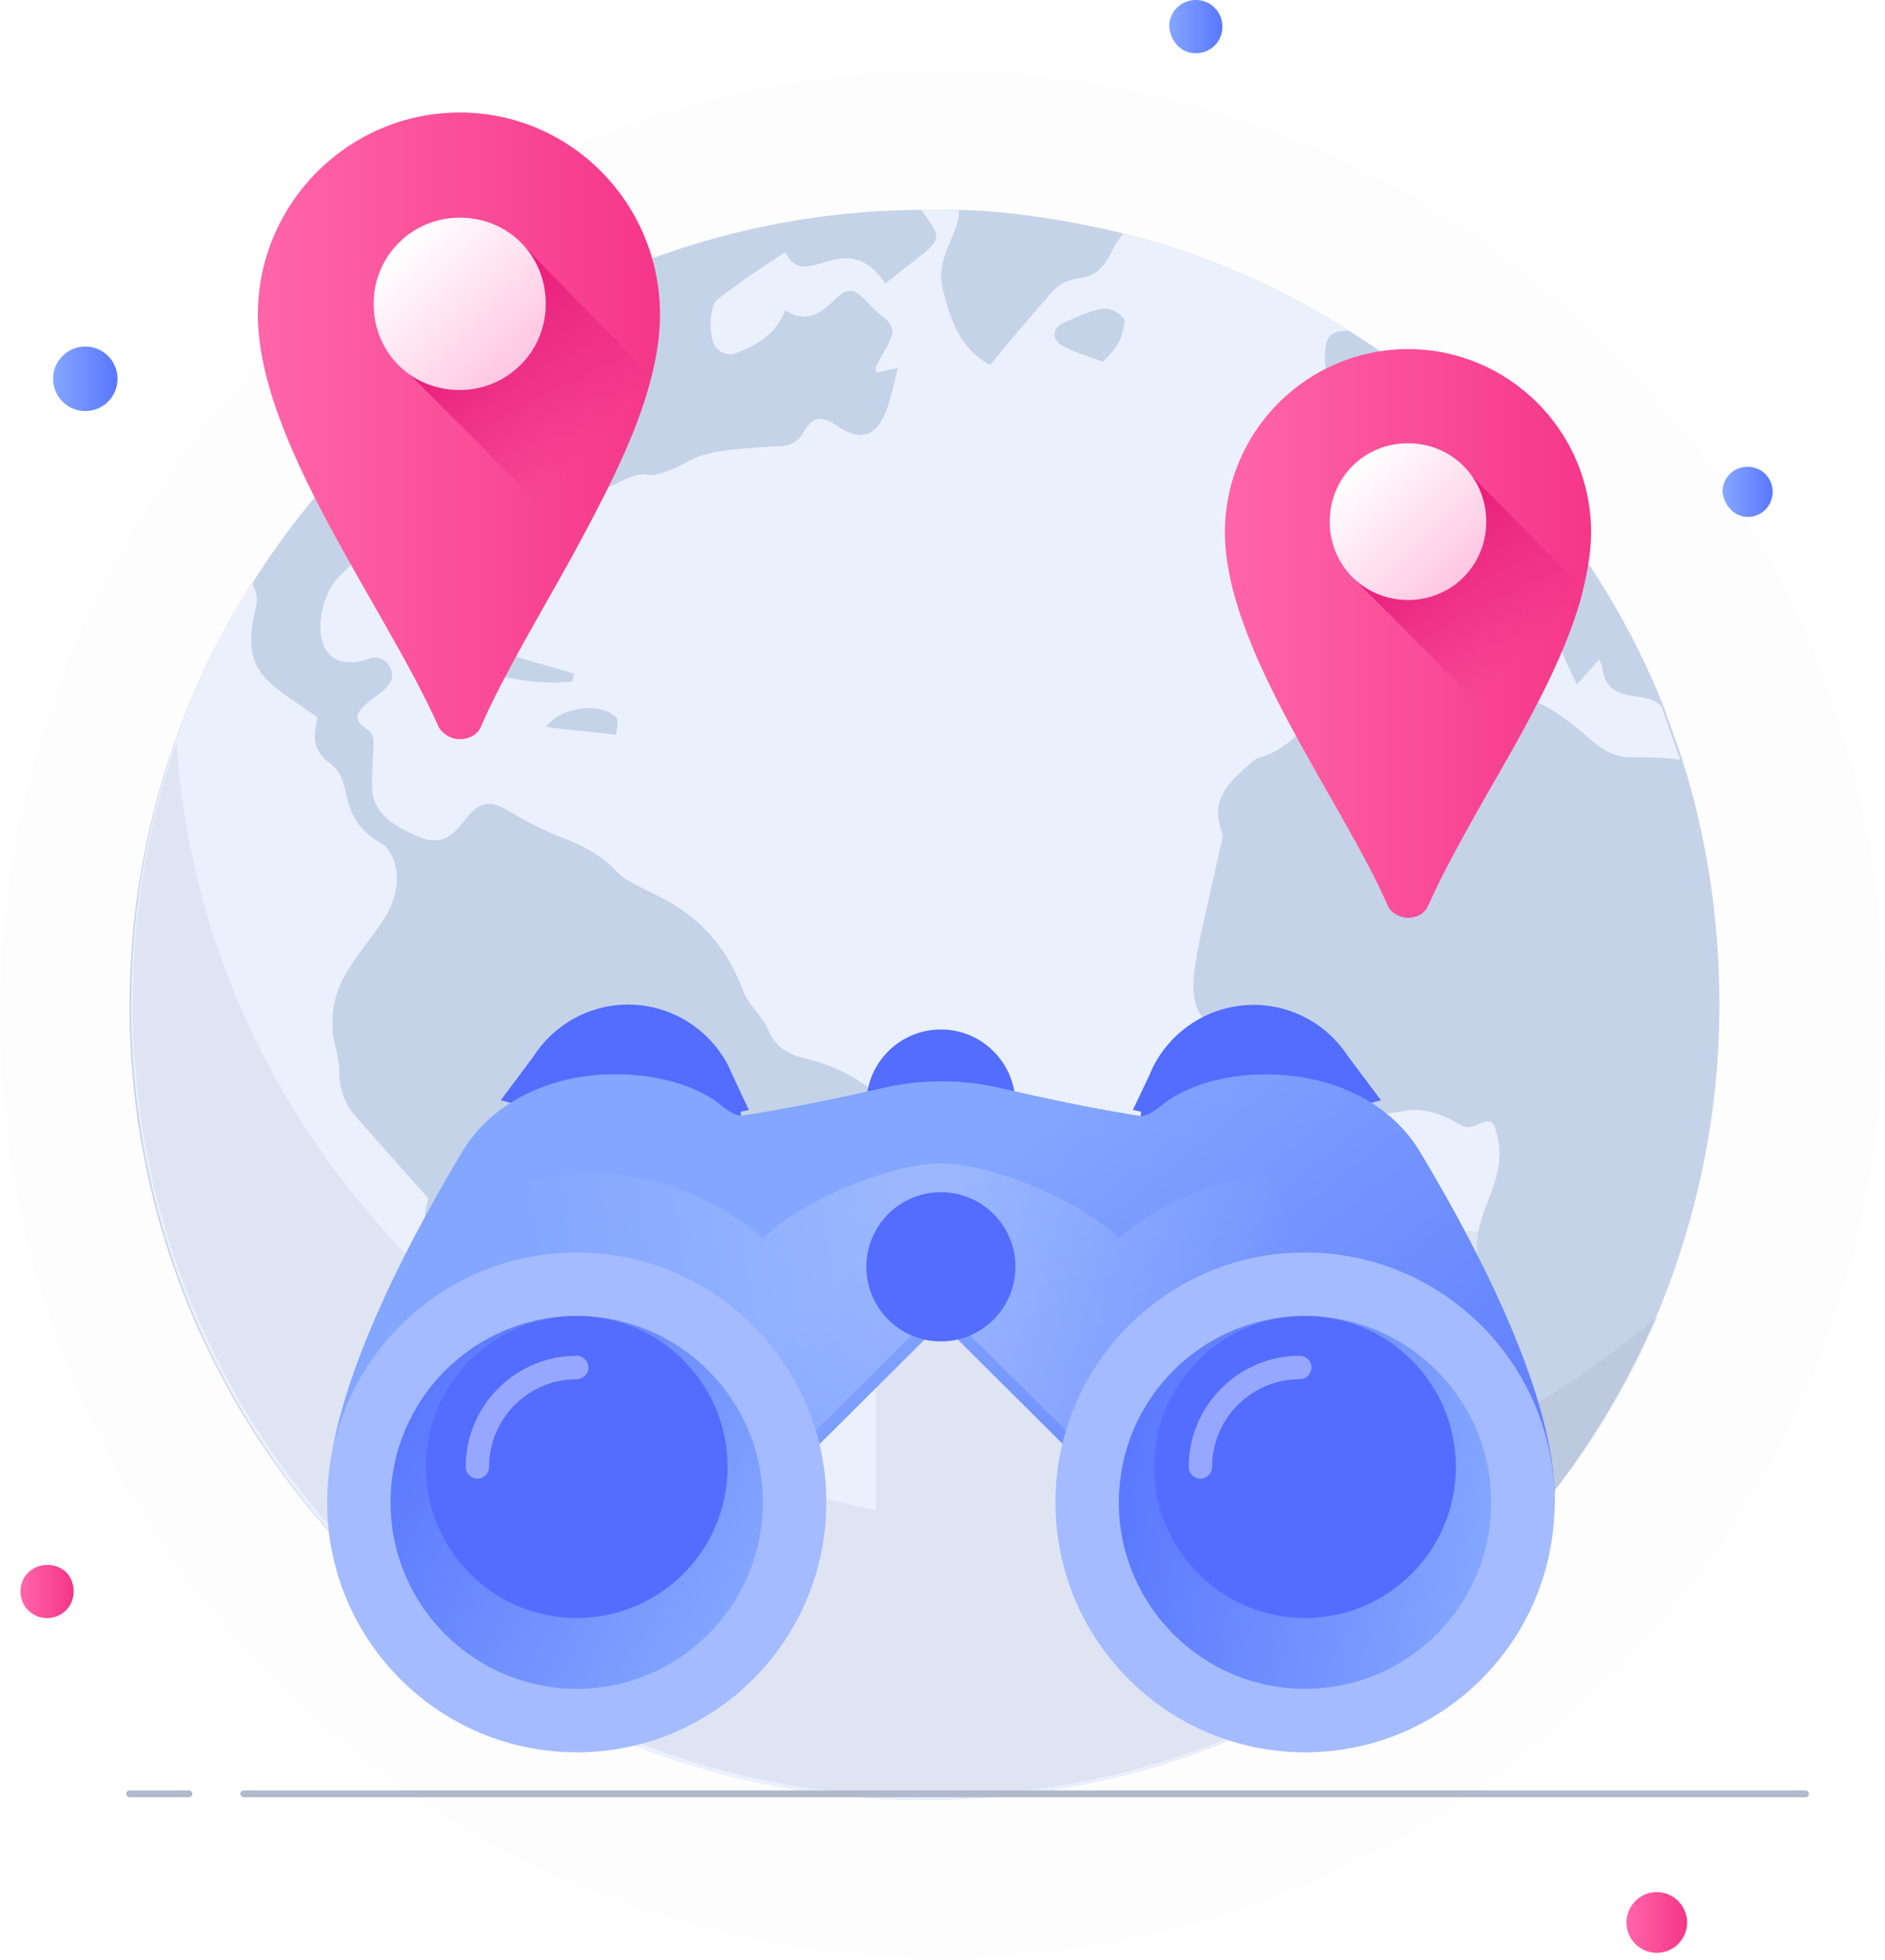
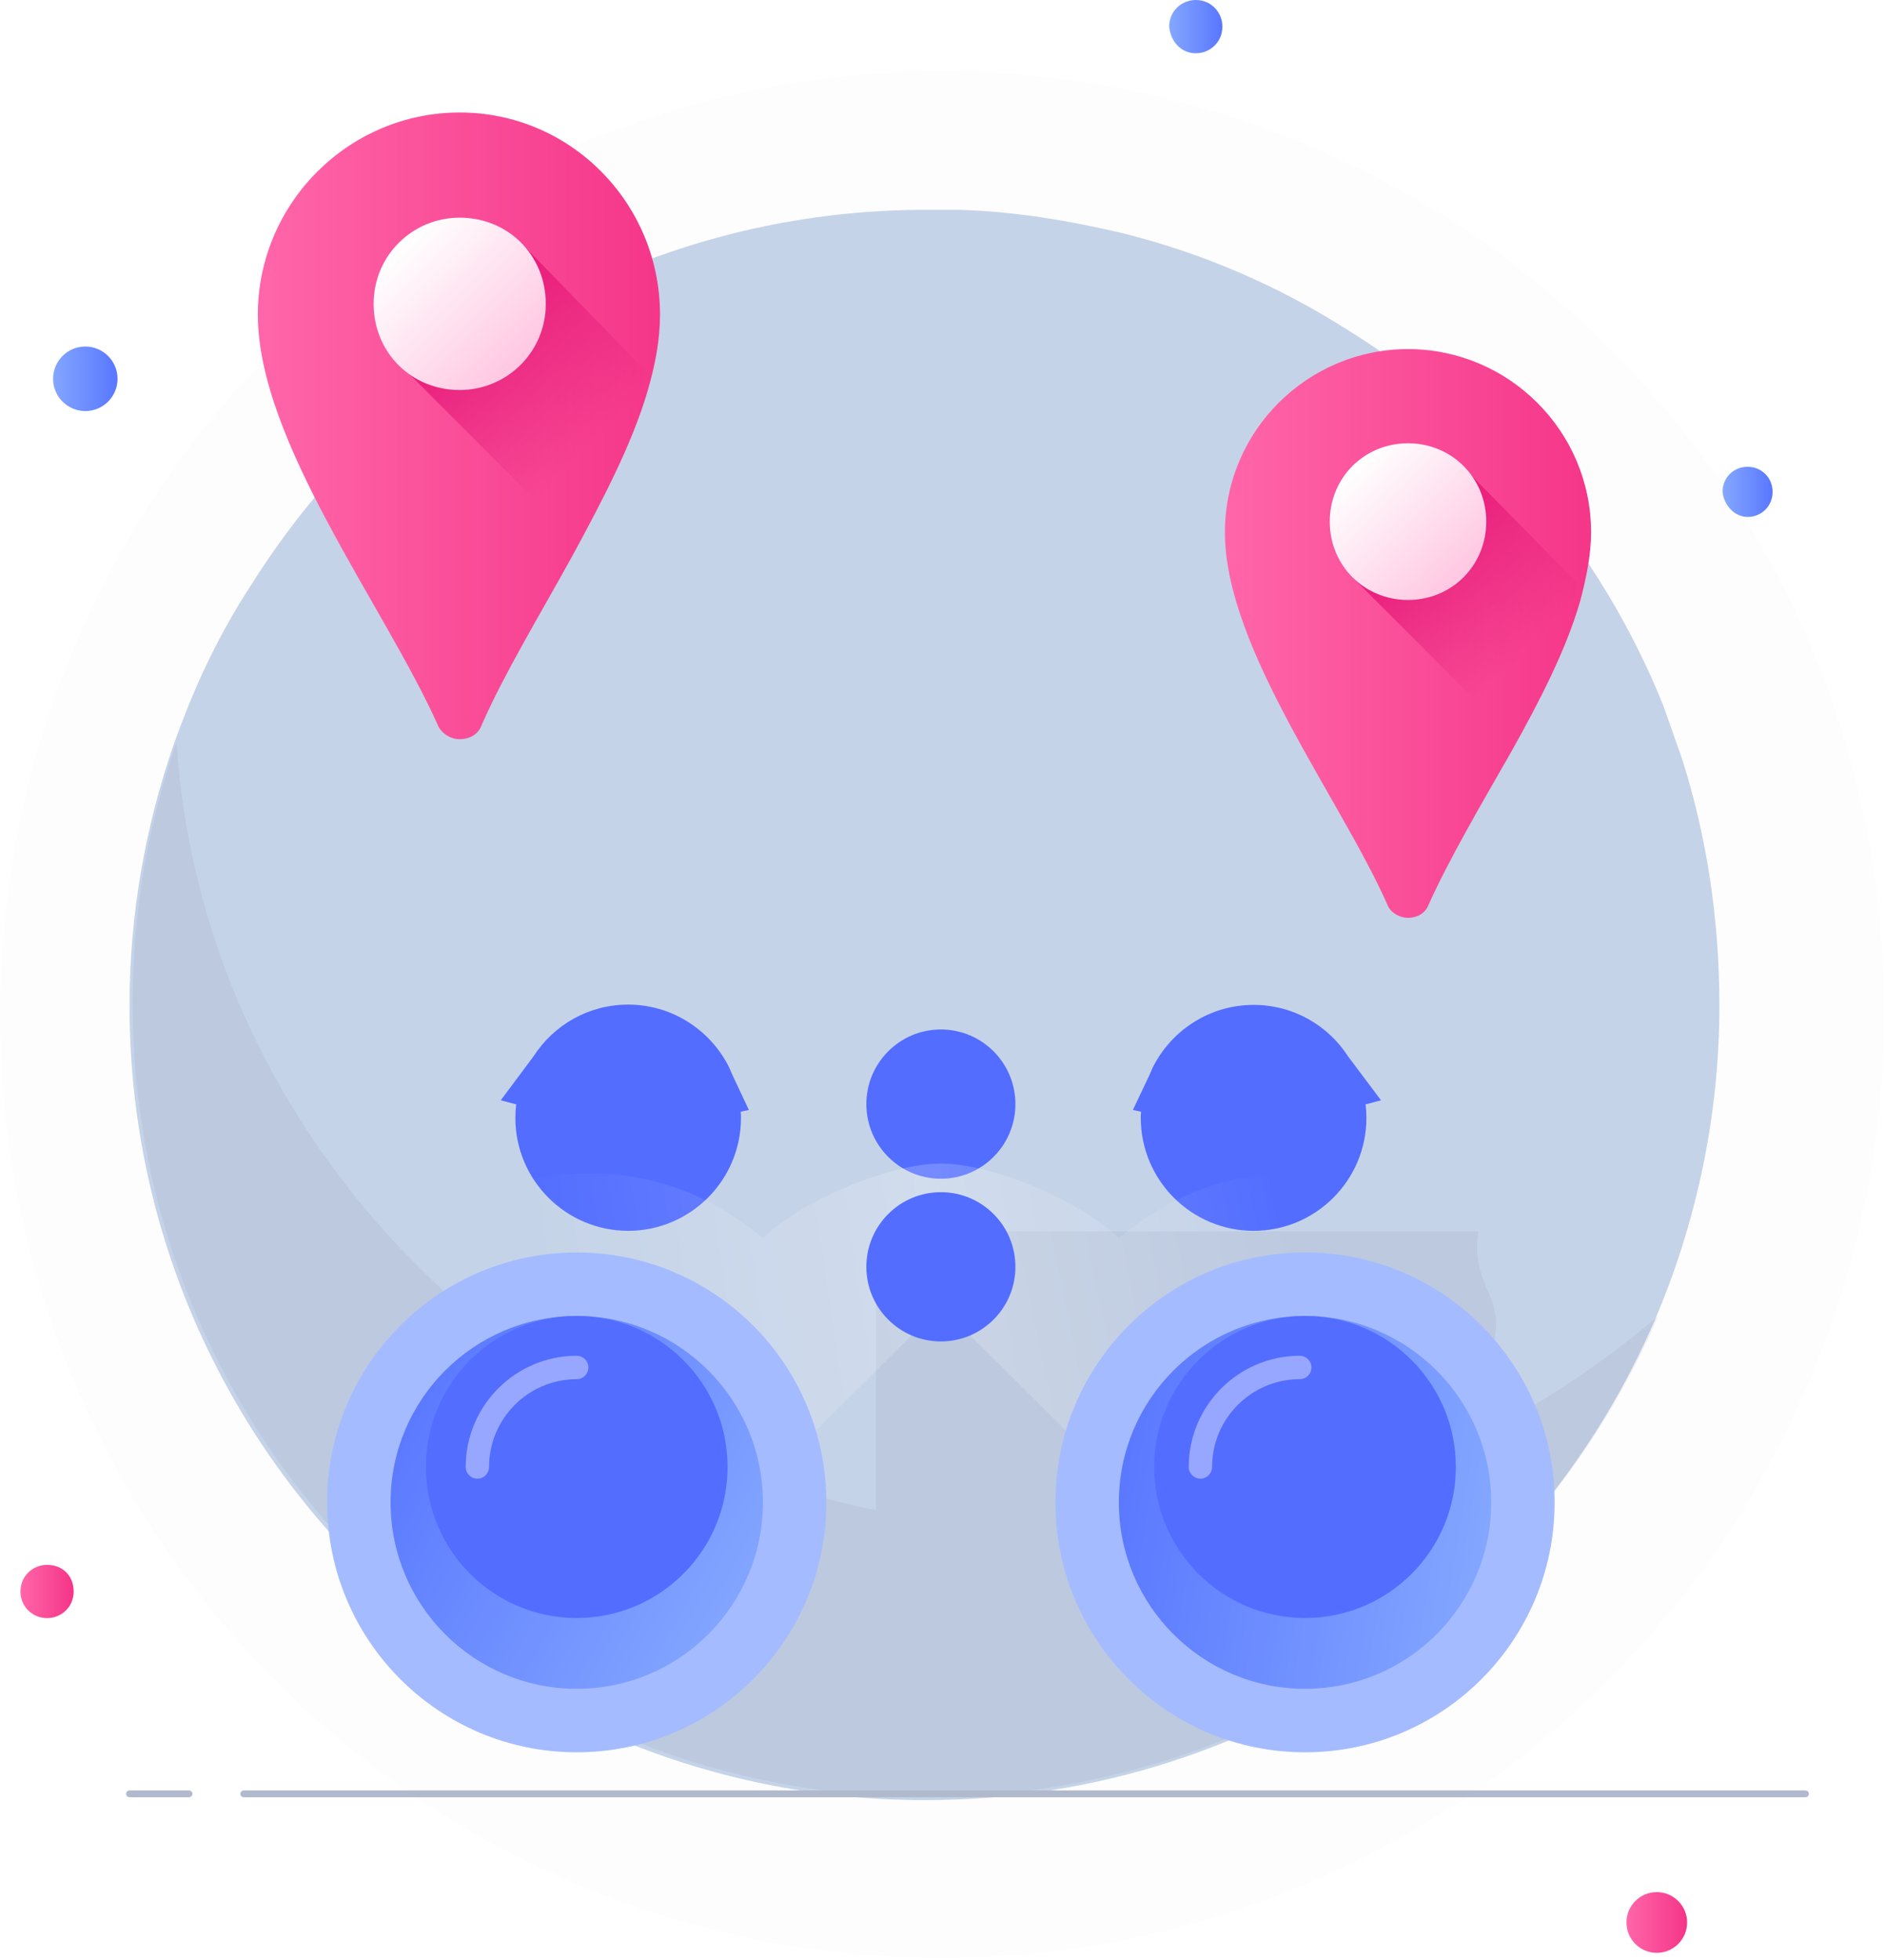
<svg xmlns="http://www.w3.org/2000/svg" width="553" height="575" viewBox="0 0 553 575" fill="none">
  <path opacity="0.1" d="M552.781 297.038C552.781 359.942 531.648 417.837 496.613 464.598C477.149 489.649 453.792 511.916 427.098 529.173C383.721 557.564 332.002 574.264 276.39 574.264C123.458 574.264 0 450.124 0 297.594C0 144.508 124.014 20.925 276.39 20.925C332.002 20.925 383.721 37.625 427.098 65.459C453.792 82.716 477.149 104.983 496.613 130.034C532.204 176.238 552.781 234.133 552.781 297.038Z" fill="#EAEEF9" />
  <path d="M25.026 120.57C30.248 120.57 34.48 116.333 34.48 111.106C34.48 105.88 30.248 101.643 25.026 101.643C19.805 101.643 15.572 105.88 15.572 111.106C15.572 116.333 19.805 120.57 25.026 120.57Z" fill="url(#paint0_linear_82_4816)" />
  <path d="M486.046 572.799C490.961 572.799 494.944 568.811 494.944 563.892C494.944 558.973 490.961 554.985 486.046 554.985C481.132 554.985 477.149 558.973 477.149 563.892C477.149 568.811 481.132 572.799 486.046 572.799Z" fill="url(#paint1_linear_82_4816)" />
  <path d="M504.418 295.004C504.418 327.632 497.532 358.882 485.596 386.915C468.61 426.437 441.066 460.445 406.176 485.261C368.073 512.375 321.707 528 271.209 528C142.669 528 38 423.68 38 295.004C38 268.349 42.591 242.614 50.854 218.717C56.822 201.713 64.167 186.088 73.808 171.382C115.124 105.665 187.658 62.007 270.291 61.548H271.668C274.881 61.548 278.095 61.548 281.308 61.548C297.835 62.007 313.903 64.765 329.511 68.441C353.383 74.415 375.418 84.066 395.618 96.934C436.934 122.669 469.528 161.272 487.891 206.768L493.4 222.393C500.745 245.371 504.418 269.728 504.418 295.004Z" fill="#C5D3E8" />
-   <path d="M487.433 207.228C486.056 205.849 484.219 204.93 483.301 204.93C479.629 203.551 470.906 205.39 469.988 195.279C469.988 194.82 469.529 194.36 469.07 193.441C467.234 195.739 465.397 197.577 462.643 200.794C460.348 196.199 458.511 192.063 456.675 187.467C455.298 188.846 454.38 190.224 453.002 190.684C451.166 191.603 448.871 192.982 447.493 192.063C443.821 190.224 443.821 181.952 443.362 179.654C434.639 182.871 430.049 175.518 422.704 174.14C421.785 179.654 420.867 185.629 419.949 191.603C396.077 197.577 397.455 195.279 383.682 171.382C388.732 167.246 394.241 164.949 400.209 164.949C411.227 165.408 421.785 151.162 419.949 147.945C416.736 143.349 418.113 138.294 419.031 132.779C417.195 132.32 415.358 131.401 413.522 131.86C408.931 132.32 406.636 130.482 404.8 126.346C402.045 118.993 391.946 127.265 389.65 113.478C386.896 96.934 390.568 97.393 395.618 96.934C375.419 84.066 353.384 74.415 329.512 68.441C328.594 69.82 326.757 72.118 326.298 73.496C320.33 85.904 315.281 78.092 308.395 85.904C302.427 92.798 296.459 99.691 290.491 107.044C281.768 102.449 279.014 94.177 276.718 85.445C273.964 75.335 281.768 68.441 281.309 61.548C277.178 61.548 272.128 61.548 270.291 61.548C277.178 71.658 277.637 68.901 259.733 83.147C247.797 65.684 236.32 86.364 230.352 73.956C223.466 78.552 217.039 82.688 210.612 87.743C207.858 89.581 207.858 99.691 210.153 101.989C211.071 103.368 213.826 104.287 215.203 103.827C221.63 101.529 227.598 98.312 230.352 90.96C236.32 95.096 240.911 91.879 245.042 87.743C251.01 81.768 252.847 88.202 258.356 92.338C264.324 96.934 261.569 98.772 256.978 107.504C256.978 107.963 256.978 108.423 256.978 109.342C258.815 108.882 260.651 108.423 263.405 107.963C261.11 116.235 259.274 133.699 246.42 125.427C240.911 121.75 238.615 121.75 235.402 127.265C233.566 130.482 230.352 130.941 227.139 130.941C200.053 132.32 205.562 135.077 194.085 138.754C185.363 141.511 195.463 132.779 161.032 152.54C159.655 153.46 158.278 155.298 157.819 156.676C155.523 168.625 155.064 178.735 152.769 179.195C143.128 180.114 150.933 155.757 129.356 155.298C116.961 154.838 107.321 160.813 99.057 169.544C92.63 176.438 89.876 197.118 105.944 193.901C107.78 193.441 109.616 192.522 110.993 192.982C114.666 193.901 116.502 198.496 113.748 201.254C110.075 205.39 100.435 209.066 107.321 213.662C110.993 215.96 109.157 217.338 109.157 230.665C109.157 238.018 114.666 242.154 123.847 245.831C137.16 250.426 135.783 229.746 148.637 237.559C154.146 240.776 160.114 243.993 166.541 246.29C172.05 248.588 177.1 251.346 181.231 255.941C187.199 262.375 207.858 263.754 217.957 290.408C219.334 294.544 223.466 297.761 225.302 301.897C227.598 307.412 231.27 309.25 236.779 310.629C250.551 313.846 262.946 323.496 262.946 330.39C262.946 339.121 259.274 346.015 252.388 351.529C246.42 356.585 245.042 368.993 237.697 380.482C225.302 399.323 213.826 392.43 207.858 401.162C202.808 408.515 197.758 415.408 193.167 422.761C188.117 431.493 169.755 439.305 163.328 448.496C158.278 455.849 152.31 463.202 155.064 473.772C156.441 478.368 158.737 489.397 158.737 495.371C150.474 493.073 145.424 487.559 139.915 482.044C131.652 473.312 129.356 462.743 128.438 451.254C127.979 448.037 126.143 444.82 125.684 441.603C125.684 435.169 126.143 428.276 126.602 421.842C127.061 417.246 128.438 412.651 126.143 407.595C125.225 405.298 125.684 401.621 126.143 398.864C129.815 373.129 130.733 371.29 129.815 369.912C123.847 363.937 123.847 357.504 125.684 351.529C117.879 342.798 110.993 334.985 104.107 327.173C100.894 323.496 99.516 318.901 99.516 313.846C99.516 310.169 98.139 306.952 97.68 303.276C96.303 288.57 104.107 282.136 111.911 270.647C120.175 258.699 115.125 249.507 112.371 247.669C98.139 239.857 104.107 229.287 97.221 224.232C90.335 219.176 92.63 214.581 93.09 210.445C79.317 200.335 70.595 198.037 74.727 179.654C74.727 179.195 75.186 177.816 75.186 177.357C75.645 175.518 75.186 173.68 74.267 171.842V171.382C74.267 171.382 74.267 170.923 73.808 170.923C51.314 206.768 38.46 249.048 38.46 295.004C38.46 418.625 134.865 520.187 256.519 527.54C261.569 528 266.619 528 271.669 528C321.708 528 368.533 511.915 406.636 485.261V484.801C406.636 484.342 407.095 483.882 407.095 482.963V482.504C407.095 482.504 407.095 482.504 407.095 482.044C409.85 474.691 413.063 467.338 416.736 460.445C430.049 437.007 406.177 435.169 428.212 408.515C430.967 404.838 444.28 395.187 436.476 378.643C433.262 371.75 432.803 366.235 433.721 361.18C435.558 351.529 441.985 344.176 439.23 333.147C438.312 328.551 437.394 328.092 433.262 329.93C430.508 331.309 429.131 330.39 426.835 329.011C422.704 326.713 417.195 324.875 412.604 325.794C379.551 331.768 363.024 306.493 357.056 302.357C345.579 294.544 350.17 284.893 357.974 248.588C358.433 247.21 358.892 245.371 358.433 243.993C354.761 233.882 361.188 228.827 367.615 223.312C368.074 222.853 368.533 222.393 368.992 222.393C377.255 220.096 382.305 214.121 387.355 208.147C387.814 207.688 388.273 206.768 389.191 206.768C402.963 201.713 416.736 197.577 430.967 203.092C439.23 206.309 443.821 197.577 464.479 215.04C475.956 225.61 476.874 220.555 492.942 222.853L487.433 207.228ZM134.865 195.739C138.538 188.386 143.587 187.926 149.555 191.603C152.769 193.441 154.605 193.441 168.377 197.577C168.377 198.496 167.918 198.956 167.918 199.875C156.441 201.254 145.883 198.037 134.865 195.739ZM180.772 215.5C172.968 214.581 166.541 214.121 160.114 213.202C164.705 207.228 176.182 205.849 180.772 210.445C181.69 211.364 180.772 214.121 180.772 215.5ZM312.067 94.636C321.708 90.5 325.38 88.662 329.512 93.257C330.43 94.177 329.512 96.474 329.053 98.312C328.135 101.529 325.38 104.287 323.544 106.125C318.953 104.287 314.822 103.368 311.149 101.07C308.395 99.232 308.854 96.015 312.067 94.636ZM376.796 138.294C375.419 136.456 374.501 134.618 373.124 132.32C377.714 128.643 380.469 127.724 379.092 123.588C378.633 122.669 379.092 120.371 379.551 119.912C380.469 119.452 382.764 118.993 383.682 119.912C389.191 125.886 397.914 129.103 400.668 137.375C400.668 137.835 401.127 137.835 401.127 138.294C401.586 141.051 402.963 145.188 402.045 145.647C398.832 147.945 395.159 149.783 391.487 149.783C387.814 149.783 385.978 146.107 385.978 142.43C385.978 140.132 385.06 137.835 384.601 135.077C380.928 136.456 379.092 137.375 376.796 138.294Z" fill="#EBF0FD" />
  <path opacity="0.08" d="M418.573 427.816C419.032 422.761 421.327 416.787 428.213 408.515C430.968 404.838 444.281 395.188 436.477 378.643C433.263 371.75 432.804 366.235 433.722 361.18H268.456C262.029 361.18 256.979 366.235 256.979 372.669V442.982C144.507 420.004 59.119 329.011 51.774 217.798C43.511 241.695 38.92 267.43 38.92 294.085C38.92 417.706 135.325 518.809 256.979 526.621C257.438 526.621 257.898 526.621 258.357 526.621C259.734 526.621 261.111 526.621 262.029 526.621C265.243 526.621 268.456 527.081 272.129 527.081C322.168 527.081 368.993 510.996 407.096 484.342C441.986 459.526 469.53 425.518 486.516 385.996C465.857 403.46 443.363 417.706 418.573 427.816Z" fill="#4E5F78" />
  <g filter="url(#filter0_d_82_4816)">
    <path d="M193.626 87.283C193.626 94.636 192.249 101.989 189.953 109.801C185.363 125.426 176.64 141.971 167.918 158.055C158.277 175.518 147.719 192.982 141.292 207.687C140.374 210.445 137.619 211.823 134.865 211.823C132.11 211.823 129.356 209.985 128.438 207.687C112.829 172.761 75.644 124.507 75.644 87.283C75.644 54.654 102.271 28 134.865 28C167.459 28 193.626 54.654 193.626 87.283Z" fill="url(#paint2_linear_82_4816)" />
  </g>
  <path d="M189.952 109.342C185.362 124.967 176.639 141.511 167.917 157.595L117.419 107.044L139.454 85.904L154.145 72.577L189.952 109.342Z" fill="url(#paint3_linear_82_4816)" />
  <path d="M134.863 114.397C148.635 114.397 160.112 103.368 160.112 89.122C160.112 74.875 149.094 63.846 134.863 63.846C121.091 63.846 109.614 74.875 109.614 89.122C109.614 103.368 120.632 114.397 134.863 114.397Z" fill="url(#paint4_linear_82_4816)" />
  <g filter="url(#filter1_d_82_4816)">
    <path d="M466.773 151.161C466.773 157.595 465.395 164.488 463.559 171.382C459.427 185.628 451.623 200.794 443.36 215.499C434.178 231.584 424.997 247.209 419.029 260.536C418.111 262.834 415.816 264.213 413.061 264.213C410.766 264.213 408.011 262.834 407.093 260.536C393.321 229.286 359.35 185.169 359.35 151.161C359.35 121.29 383.68 97.393 413.061 97.393C442.442 97.393 466.773 121.29 466.773 151.161Z" fill="url(#paint5_linear_82_4816)" />
  </g>
  <path d="M463.101 171.383C458.969 185.629 451.165 200.795 442.901 215.501L396.994 169.545L417.193 150.243L430.506 138.295L463.101 171.383Z" fill="url(#paint6_linear_82_4816)" />
  <path d="M413.063 175.978C425.917 175.978 436.017 165.868 436.017 153C436.017 140.133 425.917 130.022 413.063 130.022C400.209 130.022 390.109 140.133 390.109 153C390.109 165.868 400.209 175.978 413.063 175.978Z" fill="url(#paint7_linear_82_4816)" />
  <path d="M350.804 15.625C354.936 15.625 358.608 12.408 358.608 7.812C358.608 3.676 355.395 0 350.804 0C346.673 0 343 3.217 343 7.812C343.459 12.408 346.673 15.625 350.804 15.625Z" fill="url(#paint8_linear_82_4816)" />
  <path d="M13.804 474.625C17.936 474.625 21.608 471.408 21.608 466.813C21.608 462.217 18.395 459 13.804 459C9.673 459 6 462.217 6 466.813C6 471.408 9.673 474.625 13.804 474.625Z" fill="url(#paint9_linear_82_4816)" />
  <path d="M512.681 151.621C516.813 151.621 520.026 148.404 520.026 144.268C520.026 140.132 516.813 136.915 512.681 136.915C508.549 136.915 505.336 140.132 505.336 144.268C505.795 148.404 509.009 151.621 512.681 151.621Z" fill="url(#paint10_linear_82_4816)" />
  <path d="M71.512 526.162H529.666" stroke="#B1B9CC" stroke-width="2" stroke-miterlimit="10" stroke-linecap="round" stroke-linejoin="round" />
  <path d="M38 526.162H55.445" stroke="#B1B9CC" stroke-width="2" stroke-miterlimit="10" stroke-linecap="round" stroke-linejoin="round" />
  <path d="M276.025 345.739C288.1 345.739 297.889 335.939 297.889 323.851C297.889 311.762 288.1 301.962 276.025 301.962C263.951 301.962 254.162 311.762 254.162 323.851C254.162 335.939 263.951 345.739 276.025 345.739Z" fill="#526DFF" />
  <path d="M219.695 325.568L214.808 315.182C214.38 314.152 213.951 313.122 213.437 312.177C207.864 301.791 196.889 294.667 184.285 294.667C172.625 294.667 162.422 300.675 156.506 309.86L146.903 322.735L151.448 323.937C151.276 325.224 151.19 326.598 151.19 327.885C151.19 346.168 166.023 361.018 184.285 361.018C202.548 361.018 217.38 346.168 217.38 327.885C217.38 327.284 217.381 326.684 217.295 326.083L219.695 325.568Z" fill="#526DFF" />
  <path d="M332.356 325.567L337.244 315.267C337.672 314.237 338.101 313.207 338.615 312.263C344.188 301.877 355.163 294.752 367.766 294.752C379.427 294.752 389.63 300.761 395.546 309.945L405.148 322.735L400.604 323.936C400.776 325.224 400.862 326.597 400.862 327.885C400.862 346.168 386.029 361.018 367.766 361.018C349.504 361.018 334.671 346.168 334.671 327.885C334.671 327.284 334.671 326.683 334.757 326.082L332.356 325.567Z" fill="#526DFF" />
  <g filter="url(#filter2_d_82_4816)">
-     <path d="M456.077 434.408C456.077 447.026 452.133 437.241 452.133 437.241L422.467 392.091L334.414 418.013L316.495 423.249L276.112 383.078L235.729 423.249L129.756 392.091L100.091 437.241C100.091 437.241 96.147 446.94 96.147 434.408C96.147 405.395 116.981 363.851 135.586 332.864C143.903 318.959 159.507 311.491 175.283 310.289C186.601 309.431 199.462 311.233 209.15 317.414C211.208 318.701 215.152 322.65 217.81 322.22C232.299 319.989 247.561 316.727 258.878 314.152C270.453 311.491 282.456 311.491 293.945 314.238C305.091 316.813 320.01 320.074 334.414 322.306C337.072 322.735 341.016 318.873 343.074 317.499C352.762 311.233 365.623 309.431 376.94 310.375C392.716 311.577 408.321 318.959 416.637 332.95C435.242 363.937 456.077 405.395 456.077 434.408Z" fill="url(#paint11_linear_82_4816)" />
-   </g>
+     </g>
  <path opacity="0.2" d="M395.631 378.271L334.328 418.099L316.408 423.335L276.025 383.164V341.276C291.716 341.276 317.866 352.864 328.24 363.164C342.473 351.405 363.907 339.817 395.631 345.74C427.354 351.576 395.631 378.271 395.631 378.271Z" fill="url(#paint12_linear_82_4816)" />
  <path opacity="0.2" d="M156.421 378.271L217.724 418.099L235.643 423.335L276.026 383.164V341.276C260.336 341.276 234.185 352.864 223.811 363.164C209.578 351.405 188.144 339.817 156.421 345.74C124.697 351.576 156.421 378.271 156.421 378.271Z" fill="url(#paint13_linear_82_4816)" />
  <path d="M276.025 393.464C288.1 393.464 297.889 383.664 297.889 371.576C297.889 359.487 288.1 349.688 276.025 349.688C263.951 349.688 254.162 359.487 254.162 371.576C254.162 383.664 263.951 393.464 276.025 393.464Z" fill="#526DFF" />
  <path d="M169.196 513.978C209.635 513.978 242.417 481.158 242.417 440.674C242.417 400.189 209.635 367.37 169.196 367.37C128.758 367.37 95.976 400.189 95.976 440.674C95.976 481.158 128.758 513.978 169.196 513.978Z" fill="#A4BBFF" />
  <path d="M169.197 495.352C199.36 495.352 223.812 470.872 223.812 440.674C223.812 410.477 199.36 385.997 169.197 385.997C139.033 385.997 114.581 410.477 114.581 440.674C114.581 470.872 139.033 495.352 169.197 495.352Z" fill="url(#paint14_linear_82_4816)" />
  <path d="M169.196 474.579C193.63 474.579 213.437 454.749 213.437 430.288C213.437 405.827 193.63 385.997 169.196 385.997C144.763 385.997 124.955 405.827 124.955 430.288C124.955 454.749 144.763 474.579 169.196 474.579Z" fill="#526DFF" />
  <path opacity="0.4" d="M140.047 433.721C138.16 433.721 136.617 432.176 136.617 430.287C136.617 412.262 151.278 397.67 169.198 397.67C171.084 397.67 172.627 399.215 172.627 401.103C172.627 402.992 171.084 404.537 169.198 404.537C154.965 404.537 143.476 416.124 143.476 430.287C143.476 432.176 141.933 433.721 140.047 433.721Z" fill="white" />
  <path d="M382.856 513.978C423.295 513.978 456.077 481.158 456.077 440.674C456.077 400.189 423.295 367.37 382.856 367.37C342.418 367.37 309.636 400.189 309.636 440.674C309.636 481.158 342.418 513.978 382.856 513.978Z" fill="#A4BBFF" />
  <path d="M382.856 495.352C413.019 495.352 437.471 470.872 437.471 440.674C437.471 410.477 413.019 385.997 382.856 385.997C352.692 385.997 328.24 410.477 328.24 440.674C328.24 470.872 352.692 495.352 382.856 495.352Z" fill="url(#paint15_linear_82_4816)" />
  <path d="M382.856 474.579C407.29 474.579 427.097 454.749 427.097 430.288C427.097 405.827 407.29 385.997 382.856 385.997C358.423 385.997 338.615 405.827 338.615 430.288C338.615 454.749 358.423 474.579 382.856 474.579Z" fill="#526DFF" />
  <path opacity="0.4" d="M384.743 401.103C384.743 399.215 383.199 397.67 381.313 397.67C363.308 397.67 348.733 412.348 348.733 430.287C348.733 432.176 350.276 433.721 352.162 433.721C354.048 433.721 355.592 432.176 355.592 430.287C355.592 416.039 367.166 404.537 381.313 404.537C383.199 404.537 384.743 402.992 384.743 401.103Z" fill="white" />
  <defs>
    <filter id="filter0_d_82_4816" x="67.644" y="25" width="133.982" height="199.823" filterUnits="userSpaceOnUse" color-interpolation-filters="sRGB">
      <feFlood flood-opacity="0" result="BackgroundImageFix" />
      <feColorMatrix in="SourceAlpha" type="matrix" values="0 0 0 0 0 0 0 0 0 0 0 0 0 0 0 0 0 0 127 0" result="hardAlpha" />
      <feOffset dy="5" />
      <feGaussianBlur stdDeviation="4" />
      <feColorMatrix type="matrix" values="0 0 0 0 0.969 0 0 0 0 0.255 0 0 0 0 0.565 0 0 0 0.3 0" />
      <feBlend mode="normal" in2="BackgroundImageFix" result="effect1_dropShadow_82_4816" />
      <feBlend mode="normal" in="SourceGraphic" in2="effect1_dropShadow_82_4816" result="shape" />
    </filter>
    <filter id="filter1_d_82_4816" x="351.35" y="94.393" width="123.423" height="182.82" filterUnits="userSpaceOnUse" color-interpolation-filters="sRGB">
      <feFlood flood-opacity="0" result="BackgroundImageFix" />
      <feColorMatrix in="SourceAlpha" type="matrix" values="0 0 0 0 0 0 0 0 0 0 0 0 0 0 0 0 0 0 127 0" result="hardAlpha" />
      <feOffset dy="5" />
      <feGaussianBlur stdDeviation="4" />
      <feColorMatrix type="matrix" values="0 0 0 0 0.969 0 0 0 0 0.255 0 0 0 0 0.565 0 0 0 0.3 0" />
      <feBlend mode="normal" in2="BackgroundImageFix" result="effect1_dropShadow_82_4816" />
      <feBlend mode="normal" in="SourceGraphic" in2="effect1_dropShadow_82_4816" result="shape" />
    </filter>
    <filter id="filter2_d_82_4816" x="88.147" y="307.088" width="375.93" height="146.77" filterUnits="userSpaceOnUse" color-interpolation-filters="sRGB">
      <feFlood flood-opacity="0" result="BackgroundImageFix" />
      <feColorMatrix in="SourceAlpha" type="matrix" values="0 0 0 0 0 0 0 0 0 0 0 0 0 0 0 0 0 0 127 0" result="hardAlpha" />
      <feOffset dy="5" />
      <feGaussianBlur stdDeviation="4" />
      <feColorMatrix type="matrix" values="0 0 0 0 0.113 0 0 0 0 0.296 0 0 0 0 1 0 0 0 0.22 0" />
      <feBlend mode="normal" in2="BackgroundImageFix" result="effect1_dropShadow_82_4816" />
      <feBlend mode="normal" in="SourceGraphic" in2="effect1_dropShadow_82_4816" result="shape" />
    </filter>
    <linearGradient id="paint0_linear_82_4816" x1="15.572" y1="111.232" x2="33.954" y2="111.232" gradientUnits="userSpaceOnUse">
      <stop stop-color="#83A6FF" />
      <stop offset="1" stop-color="#5A78FF" />
    </linearGradient>
    <linearGradient id="paint1_linear_82_4816" x1="477.31" y1="563.702" x2="494.573" y2="563.702" gradientUnits="userSpaceOnUse">
      <stop stop-color="#FF66A9" />
      <stop offset="1" stop-color="#F53689" />
    </linearGradient>
    <linearGradient id="paint2_linear_82_4816" x1="75.695" y1="119.664" x2="193.753" y2="119.664" gradientUnits="userSpaceOnUse">
      <stop stop-color="#FF66A9" />
      <stop offset="1" stop-color="#F53689" />
    </linearGradient>
    <linearGradient id="paint3_linear_82_4816" x1="134.428" y1="88.644" x2="174.792" y2="128.978" gradientUnits="userSpaceOnUse">
      <stop stop-color="#E81778" />
      <stop offset="1" stop-color="#E01F79" stop-opacity="0" />
    </linearGradient>
    <linearGradient id="paint4_linear_82_4816" x1="151.697" y1="106.107" x2="117.441" y2="71.879" gradientUnits="userSpaceOnUse">
      <stop offset="0.011" stop-color="#FFC9E3" />
      <stop offset="1" stop-color="white" />
    </linearGradient>
    <linearGradient id="paint5_linear_82_4816" x1="359.114" y1="180.739" x2="466.726" y2="180.739" gradientUnits="userSpaceOnUse">
      <stop stop-color="#FF66A9" />
      <stop offset="1" stop-color="#F53689" />
    </linearGradient>
    <linearGradient id="paint6_linear_82_4816" x1="412.651" y1="152.464" x2="449.444" y2="189.23" gradientUnits="userSpaceOnUse">
      <stop stop-color="#E81778" />
      <stop offset="1" stop-color="#E01F79" stop-opacity="0" />
    </linearGradient>
    <linearGradient id="paint7_linear_82_4816" x1="428.393" y1="168.382" x2="397.169" y2="137.181" gradientUnits="userSpaceOnUse">
      <stop offset="0.011" stop-color="#FFC9E3" />
      <stop offset="1" stop-color="white" />
    </linearGradient>
    <linearGradient id="paint8_linear_82_4816" x1="343.327" y1="8.216" x2="358.167" y2="8.216" gradientUnits="userSpaceOnUse">
      <stop stop-color="#83A6FF" />
      <stop offset="1" stop-color="#5A78FF" />
    </linearGradient>
    <linearGradient id="paint9_linear_82_4816" x1="6.187" y1="467.125" x2="21.027" y2="467.125" gradientUnits="userSpaceOnUse">
      <stop stop-color="#FF66A9" />
      <stop offset="1" stop-color="#F53689" />
    </linearGradient>
    <linearGradient id="paint10_linear_82_4816" x1="505.842" y1="144.39" x2="519.78" y2="144.39" gradientUnits="userSpaceOnUse">
      <stop stop-color="#83A6FF" />
      <stop offset="1" stop-color="#5A78FF" />
    </linearGradient>
    <linearGradient id="paint11_linear_82_4816" x1="250.25" y1="365.417" x2="372.722" y2="517.809" gradientUnits="userSpaceOnUse">
      <stop stop-color="#83A6FF" />
      <stop offset="1" stop-color="#5A78FF" />
    </linearGradient>
    <linearGradient id="paint12_linear_82_4816" x1="382.004" y1="368.119" x2="282.333" y2="388.408" gradientUnits="userSpaceOnUse">
      <stop offset="0.003" stop-color="white" stop-opacity="0" />
      <stop offset="1" stop-color="white" />
    </linearGradient>
    <linearGradient id="paint13_linear_82_4816" x1="154.524" y1="368.119" x2="269.923" y2="350.944" gradientUnits="userSpaceOnUse">
      <stop offset="0.003" stop-color="white" stop-opacity="0" />
      <stop offset="1" stop-color="white" />
    </linearGradient>
    <linearGradient id="paint14_linear_82_4816" x1="200.74" y1="503.943" x2="98.108" y2="447.191" gradientUnits="userSpaceOnUse">
      <stop stop-color="#83A6FF" />
      <stop offset="1" stop-color="#5A78FF" />
    </linearGradient>
    <linearGradient id="paint15_linear_82_4816" x1="431.024" y1="483.6" x2="321.964" y2="465.643" gradientUnits="userSpaceOnUse">
      <stop stop-color="#83A6FF" />
      <stop offset="1" stop-color="#5A78FF" />
    </linearGradient>
  </defs>
</svg>